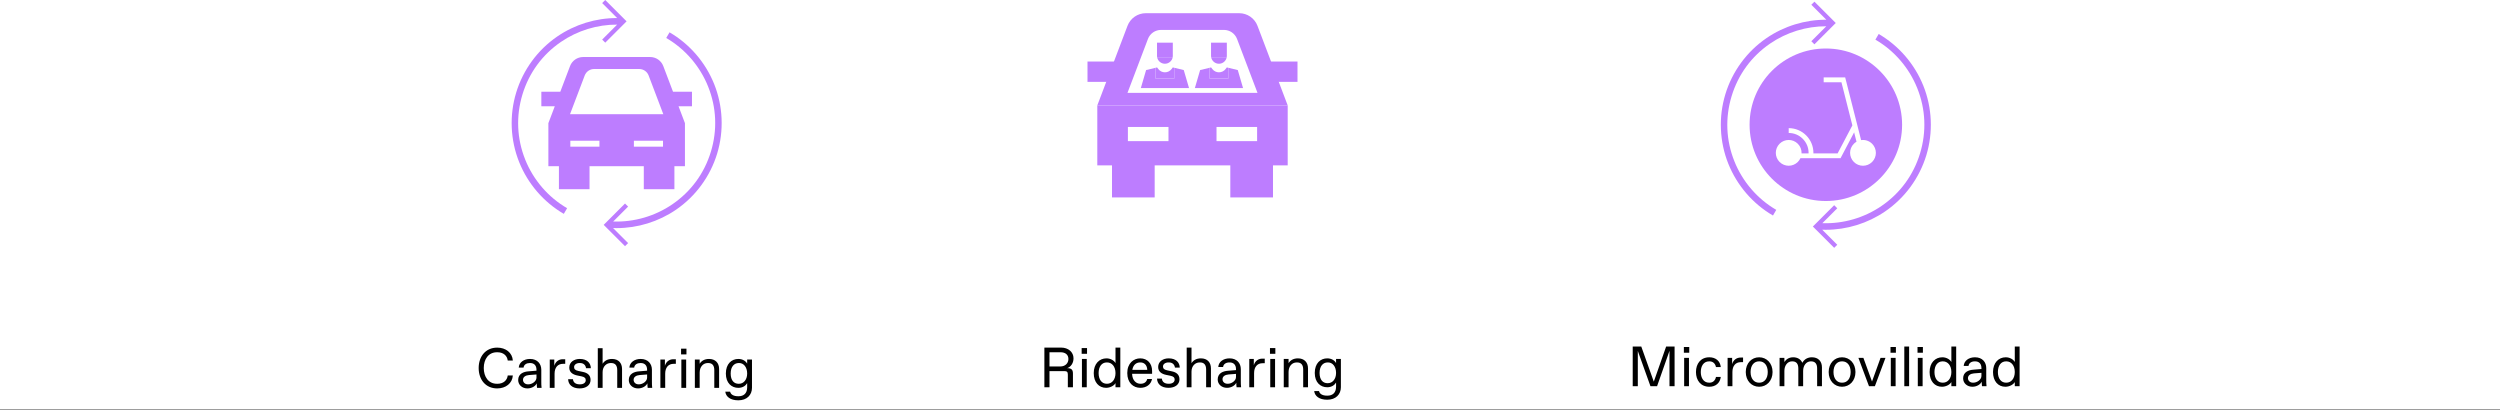
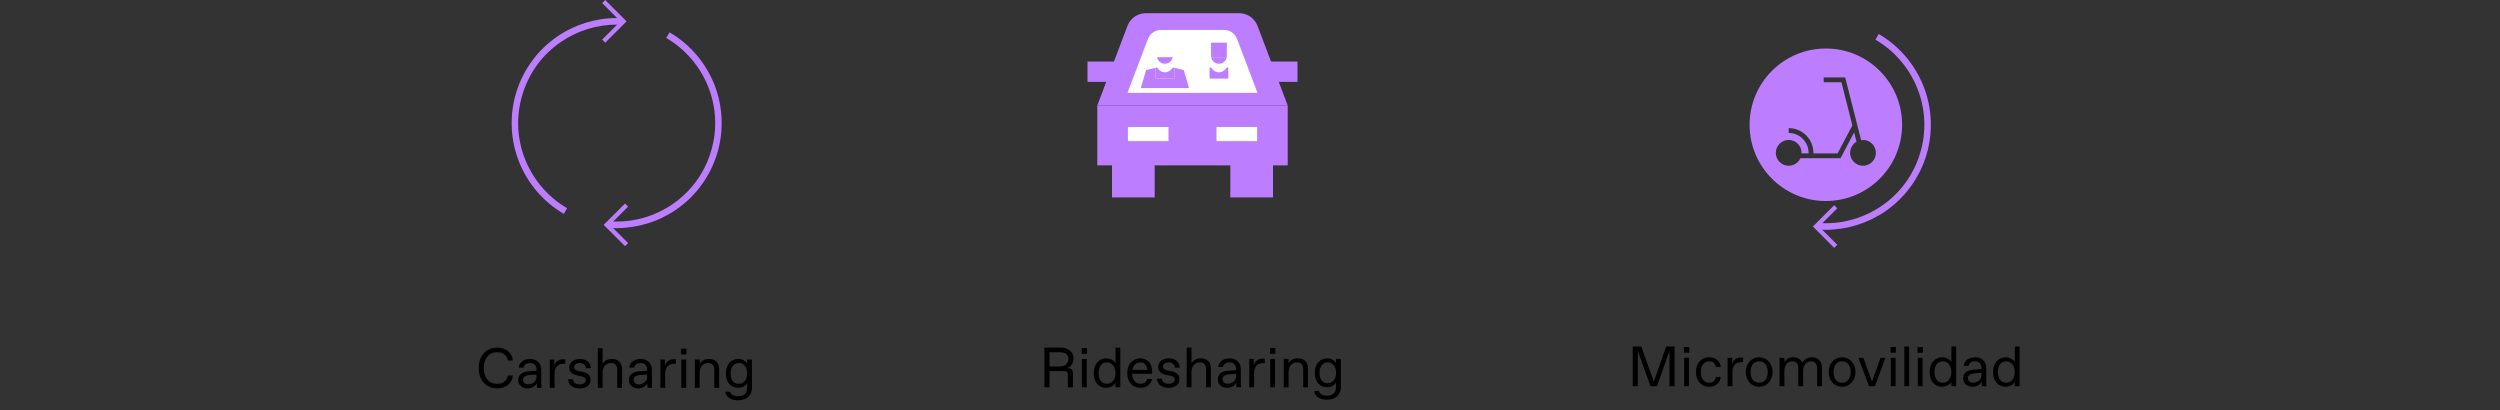
<svg xmlns="http://www.w3.org/2000/svg" width="1500" height="246" viewBox="0 0 1500 246" fill="none">
  <rect x="0" y="0" width="1500" height="246" fill="#333333" stroke="none" />
-   <rect width="1500" height="245.71" fill="white" />
  <g clip-path="url(#clip0_28033_131)">
    <path d="M428.509 50.464C423.293 37.437 413.776 26.403 401.71 19.393L399.738 22.788C411.046 29.361 419.969 39.708 424.865 51.922C429.903 64.502 430.481 78.022 426.537 91.015C422.589 104.012 414.597 114.924 403.412 122.579C392.993 129.712 380.45 133.348 367.921 132.905L376.861 123.965L375.011 122.116L362.216 134.911L375.011 147.706L376.861 145.856L367.837 136.832C368.549 136.857 369.256 136.87 369.968 136.87C382.599 136.87 395.129 133.006 405.628 125.819C417.386 117.772 426.145 105.815 430.291 92.152C434.437 78.489 433.805 63.685 428.509 50.456V50.464Z" fill="#BD7DFF" />
    <path d="M315.14 95.784C310.101 83.204 309.524 69.684 313.467 56.691C317.411 43.698 325.407 32.782 336.593 25.127C346.51 18.34 358.357 14.716 370.28 14.767L361.302 23.745L363.152 25.594L375.947 12.799L363.152 0L361.302 1.85L370.289 10.836C357.574 10.785 344.943 14.645 334.372 21.883C322.614 29.93 313.855 41.886 309.709 55.549C305.563 69.212 306.195 84.017 311.491 97.246C316.707 110.273 326.224 121.307 338.29 128.317L340.262 124.921C328.954 118.349 320.031 108.002 315.135 95.788L315.14 95.784Z" fill="#BD7DFF" />
-     <path d="M386.277 113.5H404.642V99.702H410.97V73.897L407.123 63.76H415.187V55.023H403.808L397.973 39.649C396.73 36.371 393.591 34.206 390.086 34.206H349.91C346.405 34.206 343.266 36.371 342.023 39.649L336.188 55.023H324.809V63.76H332.872L329.026 73.897V99.702H335.354V113.5H353.719V99.702H386.277V113.5ZM350.828 45.29C351.717 42.952 353.959 41.402 356.461 41.402H383.539C386.041 41.402 388.283 42.948 389.172 45.29L397.985 68.513H342.015L350.828 45.29ZM359.663 88.011H342.196V84.43H359.663V88.011ZM380.337 88.011V84.43H397.804V88.011H380.337Z" fill="#BD7DFF" />
  </g>
  <path d="M298.318 233.05C291.416 233.05 287.2 227.78 287.2 220.81C287.2 213.84 291.416 208.57 298.318 208.57C303.452 208.57 307.396 211.63 307.702 216.322H304.642C304.302 213.466 302.058 211.358 298.488 211.358H298.148C293.048 211.358 290.26 215.574 290.26 220.81C290.26 226.046 293.048 230.262 298.148 230.262H298.488C302.058 230.262 304.302 228.154 304.642 225.298H307.702C307.396 229.99 303.452 233.05 298.318 233.05ZM316.447 233.05C313.285 233.05 310.905 230.908 310.905 228.018C310.905 224.176 314.271 223.02 316.991 222.816L321.887 222.408V221.83C321.887 219.28 320.459 217.818 318.113 217.818H317.875C315.971 217.818 314.339 218.736 314.135 220.572H311.245C311.449 217.478 314.237 215.37 318.011 215.37C322.499 215.37 324.777 218.362 324.777 221.83V228.97C324.777 229.99 324.777 231.52 324.947 232.71H322.227C322.091 231.894 322.057 230.398 322.057 229.99C321.377 231.52 319.235 233.05 316.447 233.05ZM316.753 230.602H317.059C319.235 230.602 321.887 228.8 321.887 226.59V224.686L317.433 225.026C315.291 225.196 313.795 226.216 313.795 227.882C313.795 229.446 315.053 230.602 316.753 230.602ZM332.744 232.71H329.854V215.71H332.574V219.484C333.288 216.9 335.362 215.54 337.606 215.54H339.136V218.294H337.776C334.648 218.294 332.744 220.538 332.744 224.21V232.71ZM347.782 233.05C343.328 233.05 340.948 230.704 340.88 227.508H343.77C343.974 229.65 345.64 230.602 347.748 230.602H348.054C350.026 230.602 351.454 229.65 351.454 228.12C351.454 226.964 350.808 226.182 348.904 225.808L346.422 225.298C343.736 224.754 341.56 223.428 341.56 220.538C341.56 217.172 344.552 215.37 347.884 215.37C352.27 215.37 354.446 217.852 354.514 220.912H351.624C351.42 219.28 350.298 217.818 348.054 217.818H347.748C345.708 217.818 344.45 218.94 344.45 220.232C344.45 221.524 345.232 222.204 347.068 222.578L349.754 223.156C352.27 223.666 354.344 224.958 354.344 227.95C354.344 231.078 351.658 233.05 347.782 233.05ZM361.565 232.71H358.675V208.91H361.565V218.26C362.619 216.56 364.455 215.37 367.209 215.37C371.085 215.37 373.227 217.818 373.227 221.388V232.71H370.337V222.068C370.337 219.382 369.215 217.818 366.699 217.818H366.393C363.911 217.818 361.565 219.824 361.565 223.292V232.71ZM382.82 233.05C379.658 233.05 377.278 230.908 377.278 228.018C377.278 224.176 380.644 223.02 383.364 222.816L388.26 222.408V221.83C388.26 219.28 386.832 217.818 384.486 217.818H384.248C382.344 217.818 380.712 218.736 380.508 220.572H377.618C377.822 217.478 380.61 215.37 384.384 215.37C388.872 215.37 391.15 218.362 391.15 221.83V228.97C391.15 229.99 391.15 231.52 391.32 232.71H388.6C388.464 231.894 388.43 230.398 388.43 229.99C387.75 231.52 385.608 233.05 382.82 233.05ZM383.126 230.602H383.432C385.608 230.602 388.26 228.8 388.26 226.59V224.686L383.806 225.026C381.664 225.196 380.168 226.216 380.168 227.882C380.168 229.446 381.426 230.602 383.126 230.602ZM399.117 232.71H396.227V215.71H398.947V219.484C399.661 216.9 401.735 215.54 403.979 215.54H405.509V218.294H404.149C401.021 218.294 399.117 220.538 399.117 224.21V232.71ZM411.871 212.65H408.641V209.182H411.871V212.65ZM411.701 232.71H408.811V215.71H411.701V232.71ZM419.803 232.71H416.913V215.71H419.803V218.26C420.789 216.594 422.659 215.37 425.413 215.37C429.153 215.37 431.465 217.682 431.465 221.422V232.71H428.575V222.102C428.575 219.382 427.453 217.818 424.937 217.818H424.665C421.843 217.818 419.803 220.164 419.803 223.53V232.71ZM442.996 240.19C438.202 240.19 435.516 238.014 435.176 234.988H438.066C438.44 236.824 440.344 237.742 442.826 237.742H443.166C446.056 237.742 448.3 236.178 448.3 232.37V229.888C447.382 231.418 445.614 232.71 442.996 232.71C438.984 232.71 435.516 229.888 435.516 224.108C435.516 218.328 438.916 215.37 442.996 215.37C445.614 215.37 447.484 216.662 448.3 218.192V215.71H451.19V232.676C451.19 236.96 448.164 240.19 442.996 240.19ZM443.132 230.262H443.404C445.988 230.262 448.3 228.018 448.3 224.108C448.3 220.198 446.124 217.818 443.54 217.818H443.234C440.616 217.818 438.406 219.858 438.406 224.108C438.406 228.358 440.48 230.262 443.132 230.262Z" fill="black" />
  <g clip-path="url(#clip1_28033_131)">
    <path d="M772.62 63.25H658.38L676.499 15.504C678.233 10.935 682.61 7.915 687.494 7.915H743.506C748.39 7.915 752.767 10.935 754.501 15.504L772.62 63.25Z" fill="#BD7DFF" />
    <path d="M772.62 63.25H658.38V99.223H772.62V63.25Z" fill="#BD7DFF" />
    <path d="M674.34 36.937H652.5V49.117H674.34V36.937Z" fill="#BD7DFF" />
    <path d="M778.5 36.937H756.66V49.117H778.5V36.937Z" fill="#BD7DFF" />
    <path d="M692.803 83.347H667.2V118.455H692.803V83.347Z" fill="#BD7DFF" />
    <path d="M763.796 83.347H738.193V118.455H763.796V83.347Z" fill="#BD7DFF" />
    <path d="M676.734 80.428H701.09" stroke="white" stroke-width="8.5" stroke-miterlimit="10" />
    <path d="M729.91 80.428H754.266" stroke="white" stroke-width="8.5" stroke-miterlimit="10" />
    <path d="M754.514 55.74H676.486L688.771 23.367C690.01 20.104 693.135 17.949 696.625 17.949H734.371C737.861 17.949 740.986 20.108 742.225 23.367L754.51 55.74H754.514Z" fill="white" />
    <path d="M710.254 42.036L704.563 40.671V47.164H693.328V40.675L687.662 42.036L684.504 52.821H713.413L710.254 42.036Z" fill="#BD7DFF" />
    <path d="M704.563 47.164V40.667L703.681 40.453L702.946 41.419C700.939 44.048 696.982 44.048 694.975 41.419L694.24 40.453L693.332 40.671V47.16H704.567L704.563 47.164Z" fill="#BD7DFF" />
-     <path d="M703.685 33.506V25.597H694.206V33.506C694.206 33.779 694.231 34.043 694.273 34.304H703.618C703.66 34.043 703.685 33.779 703.685 33.506Z" fill="#BD7DFF" />
    <path d="M698.948 38.247C701.296 38.247 703.24 36.542 703.622 34.304H694.277C694.655 36.542 696.604 38.247 698.952 38.247H698.948Z" fill="#BD7DFF" />
-     <path d="M742.67 42.036L736.979 40.671V47.164H725.744V40.675L720.078 42.036L716.92 52.821H745.828L742.67 42.036Z" fill="#BD7DFF" />
    <path d="M736.979 47.164V40.667L736.097 40.453L735.362 41.419C733.354 44.048 729.398 44.048 727.39 41.419L726.655 40.453L725.748 40.671V47.16H736.983L736.979 47.164Z" fill="#BD7DFF" />
    <path d="M736.101 33.506V25.597H726.622V33.506C726.622 33.779 726.647 34.043 726.689 34.304H736.034C736.076 34.043 736.101 33.779 736.101 33.506Z" fill="#BD7DFF" />
    <path d="M731.364 38.247C733.711 38.247 735.656 36.542 736.038 34.304H726.693C727.071 36.542 729.02 38.247 731.368 38.247H731.364Z" fill="#BD7DFF" />
  </g>
  <path d="M629.688 232.355H626.628V208.555H636.692C641.01 208.555 644.104 211.275 644.104 214.981C644.104 217.939 642.472 220.149 640.296 220.897C642.88 220.897 643.764 221.815 643.764 224.195V232.355H640.704V224.773C640.704 223.175 640.194 222.665 638.596 222.665H629.688V232.355ZM629.688 211.343V219.877H636.216C639.072 219.877 641.044 218.007 641.044 215.423C641.044 212.805 639.242 211.343 636.216 211.343H629.688ZM652.221 212.295H648.991V208.827H652.221V212.295ZM652.051 232.355H649.161V215.355H652.051V232.355ZM663.655 232.695C659.337 232.695 656.243 229.397 656.243 223.855C656.243 218.313 659.575 215.015 663.893 215.015C666.205 215.015 668.381 216.205 669.299 217.837V208.555H672.189V232.355H669.299V229.873C668.381 231.505 665.967 232.695 663.655 232.695ZM664.029 230.247H664.267C667.123 230.247 669.299 227.799 669.299 223.855C669.299 219.911 667.123 217.463 664.267 217.463H664.029C661.105 217.463 659.167 219.911 659.167 223.855C659.167 227.799 661.105 230.247 664.029 230.247ZM684.218 232.695C680.002 232.695 676.364 229.737 676.364 223.821C676.364 217.905 680.172 215.015 684.15 215.015C688.502 215.015 691.256 218.143 691.256 222.563V224.263H679.254C679.39 228.445 681.872 230.247 684.184 230.247H684.456C686.326 230.247 687.89 229.329 688.332 227.391H691.222C690.576 230.791 687.72 232.695 684.218 232.695ZM679.39 221.917H688.366C688.23 218.959 686.496 217.463 684.286 217.463H684.014C682.11 217.463 679.968 218.551 679.39 221.917ZM701.122 232.695C696.668 232.695 694.288 230.349 694.22 227.153H697.11C697.314 229.295 698.98 230.247 701.088 230.247H701.394C703.366 230.247 704.794 229.295 704.794 227.765C704.794 226.609 704.148 225.827 702.244 225.453L699.762 224.943C697.076 224.399 694.9 223.073 694.9 220.183C694.9 216.817 697.892 215.015 701.224 215.015C705.61 215.015 707.786 217.497 707.854 220.557H704.964C704.76 218.925 703.638 217.463 701.394 217.463H701.088C699.048 217.463 697.79 218.585 697.79 219.877C697.79 221.169 698.572 221.849 700.408 222.223L703.094 222.801C705.61 223.311 707.684 224.603 707.684 227.595C707.684 230.723 704.998 232.695 701.122 232.695ZM714.904 232.355H712.014V208.555H714.904V217.905C715.958 216.205 717.794 215.015 720.548 215.015C724.424 215.015 726.566 217.463 726.566 221.033V232.355H723.676V221.713C723.676 219.027 722.554 217.463 720.038 217.463H719.732C717.25 217.463 714.904 219.469 714.904 222.937V232.355ZM736.16 232.695C732.998 232.695 730.618 230.553 730.618 227.663C730.618 223.821 733.984 222.665 736.704 222.461L741.6 222.053V221.475C741.6 218.925 740.172 217.463 737.826 217.463H737.588C735.684 217.463 734.052 218.381 733.848 220.217H730.958C731.162 217.123 733.95 215.015 737.724 215.015C742.212 215.015 744.49 218.007 744.49 221.475V228.615C744.49 229.635 744.49 231.165 744.66 232.355H741.94C741.804 231.539 741.77 230.043 741.77 229.635C741.09 231.165 738.948 232.695 736.16 232.695ZM736.466 230.247H736.772C738.948 230.247 741.6 228.445 741.6 226.235V224.331L737.146 224.671C735.004 224.841 733.508 225.861 733.508 227.527C733.508 229.091 734.766 230.247 736.466 230.247ZM752.457 232.355H749.567V215.355H752.287V219.129C753.001 216.545 755.075 215.185 757.319 215.185H758.849V217.939H757.489C754.361 217.939 752.457 220.183 752.457 223.855V232.355ZM765.211 212.295H761.981V208.827H765.211V212.295ZM765.041 232.355H762.151V215.355H765.041V232.355ZM773.143 232.355H770.253V215.355H773.143V217.905C774.129 216.239 775.999 215.015 778.753 215.015C782.493 215.015 784.805 217.327 784.805 221.067V232.355H781.915V221.747C781.915 219.027 780.793 217.463 778.277 217.463H778.005C775.183 217.463 773.143 219.809 773.143 223.175V232.355ZM796.336 239.835C791.542 239.835 788.856 237.659 788.516 234.633H791.406C791.78 236.469 793.684 237.387 796.166 237.387H796.506C799.396 237.387 801.64 235.823 801.64 232.015V229.533C800.722 231.063 798.954 232.355 796.336 232.355C792.324 232.355 788.856 229.533 788.856 223.753C788.856 217.973 792.256 215.015 796.336 215.015C798.954 215.015 800.824 216.307 801.64 217.837V215.355H804.53V232.321C804.53 236.605 801.504 239.835 796.336 239.835ZM796.472 229.907H796.744C799.328 229.907 801.64 227.663 801.64 223.753C801.64 219.843 799.464 217.463 796.88 217.463H796.574C793.956 217.463 791.746 219.503 791.746 223.753C791.746 228.003 793.82 229.907 796.472 229.907Z" fill="black" />
  <g clip-path="url(#clip2_28033_131)">
    <path d="M1049.75 74.855C1049.75 100.125 1070.23 120.609 1095.5 120.609C1120.77 120.609 1141.26 100.125 1141.26 74.855C1141.26 49.585 1120.77 29.101 1095.5 29.101C1070.23 29.101 1049.75 49.585 1049.75 74.855ZM1067.75 86.243C1070.77 83.222 1075.66 83.222 1078.68 86.243C1080.28 87.835 1081.03 89.946 1080.94 92.032H1085.13C1085.13 91.922 1085.15 91.817 1085.15 91.707C1085.15 85.131 1079.8 79.78 1073.22 79.78V76.882C1081.4 76.882 1088.05 83.534 1088.05 91.711C1088.05 91.817 1088.04 91.926 1088.04 92.036H1102.57L1111.42 75.226L1104.86 49.341H1094.2V46.442H1107.11L1116.66 84.065C1118.99 83.719 1121.46 84.448 1123.26 86.247C1126.28 89.268 1126.28 94.163 1123.26 97.184C1120.24 100.205 1115.34 100.205 1112.32 97.184C1109.3 94.163 1109.3 89.268 1112.32 86.247C1112.81 85.763 1113.34 85.358 1113.9 85.025L1112.48 79.426L1104.32 94.934H1080.25C1079.87 95.748 1079.35 96.51 1078.68 97.18C1075.66 100.201 1070.77 100.201 1067.75 97.18C1064.73 94.159 1064.73 89.264 1067.75 86.243Z" fill="#BD7DFF" />
    <path d="M1154.01 51.464C1148.79 38.437 1139.28 27.403 1127.21 20.393L1125.24 23.788C1136.55 30.361 1145.47 40.708 1150.36 52.922C1155.4 65.502 1155.98 79.022 1152.04 92.015C1148.09 105.012 1140.1 115.924 1128.91 123.579C1118.49 130.712 1105.95 134.348 1093.42 133.905L1102.36 124.965L1100.51 123.116L1087.72 135.911L1100.51 148.706L1102.36 146.856L1093.34 137.832C1094.05 137.857 1094.76 137.87 1095.47 137.87C1108.1 137.87 1120.63 134.011 1131.13 126.819C1142.89 118.772 1151.65 106.815 1155.8 93.152C1159.94 79.489 1159.31 64.685 1154.01 51.456L1154.01 51.464Z" fill="#BD7DFF" />
-     <path d="M1040.64 96.784C1035.6 84.204 1035.02 70.684 1038.97 57.691C1042.91 44.698 1050.91 33.782 1062.09 26.127C1072.01 19.34 1083.86 15.716 1095.78 15.767L1086.8 24.745L1088.65 26.594L1101.45 13.799L1088.65 1L1086.8 2.85L1095.79 11.836C1083.07 11.785 1070.44 15.645 1059.87 22.883C1048.11 30.93 1039.35 42.886 1035.21 56.549C1031.06 70.212 1031.7 85.017 1036.99 98.246C1042.21 111.273 1051.72 122.307 1063.79 129.317L1065.76 125.921C1054.45 119.349 1045.53 109.002 1040.64 96.788L1040.64 96.784Z" fill="#BD7DFF" />
  </g>
  <path d="M992.276 228.99L999.688 207.91H1004.75V231.71H1001.69V210.494L994.248 231.71H990.27L982.688 210.562V231.71H979.628V207.91H984.762L992.276 228.99ZM1013.55 211.65H1010.32V208.182H1013.55V211.65ZM1013.38 231.71H1010.49V214.71H1013.38V231.71ZM1025.6 232.05C1020.43 232.05 1017.58 228.208 1017.58 223.21C1017.58 218.212 1020.43 214.37 1025.6 214.37C1029.41 214.37 1032.13 216.614 1032.47 220.252H1029.58C1029.24 218.246 1027.81 216.818 1025.77 216.818H1025.46C1022.06 216.818 1020.47 219.81 1020.47 223.21C1020.47 226.61 1022.06 229.602 1025.46 229.602H1025.77C1027.81 229.602 1029.24 228.14 1029.58 226.168H1032.47C1032.03 229.772 1029.41 232.05 1025.6 232.05ZM1039.45 231.71H1036.56V214.71H1039.28V218.484C1039.99 215.9 1042.07 214.54 1044.31 214.54H1045.84V217.294H1044.48C1041.35 217.294 1039.45 219.538 1039.45 223.21V231.71ZM1055.48 232.05C1050.96 232.05 1047.46 228.48 1047.46 223.21C1047.46 217.94 1050.96 214.37 1055.48 214.37C1060 214.37 1063.54 217.94 1063.54 223.21C1063.54 228.48 1060 232.05 1055.48 232.05ZM1055.35 229.602H1055.65C1058.51 229.602 1060.65 227.256 1060.65 223.21C1060.65 219.164 1058.51 216.818 1055.65 216.818H1055.35C1052.49 216.818 1050.35 219.164 1050.35 223.21C1050.35 227.256 1052.49 229.602 1055.35 229.602ZM1070.63 231.71H1067.74V214.71H1070.63V217.192C1071.65 215.594 1073.42 214.37 1075.9 214.37C1078.35 214.37 1080.39 215.424 1081.41 217.668C1082.7 215.322 1084.87 214.37 1087.15 214.37C1090.86 214.37 1093.17 216.682 1093.17 220.422V231.71H1090.28V221.102C1090.28 218.382 1089.16 216.818 1086.68 216.818H1086.44C1083.92 216.818 1081.88 219.164 1081.88 222.53V231.71H1078.99V221.102C1078.99 218.382 1077.9 216.818 1075.42 216.818H1075.15C1072.63 216.818 1070.63 219.164 1070.63 222.53V231.71ZM1105.22 232.05C1100.7 232.05 1097.2 228.48 1097.2 223.21C1097.2 217.94 1100.7 214.37 1105.22 214.37C1109.74 214.37 1113.28 217.94 1113.28 223.21C1113.28 228.48 1109.74 232.05 1105.22 232.05ZM1105.08 229.602H1105.39C1108.25 229.602 1110.39 227.256 1110.39 223.21C1110.39 219.164 1108.25 216.818 1105.39 216.818H1105.08C1102.23 216.818 1100.09 219.164 1100.09 223.21C1100.09 227.256 1102.23 229.602 1105.08 229.602ZM1123.2 228.922L1128.33 214.71H1131.29L1124.93 231.71H1121.39L1115.04 214.71H1118.03L1123.2 228.922ZM1137.54 211.65H1134.31V208.182H1137.54V211.65ZM1137.37 231.71H1134.48V214.71H1137.37V231.71ZM1145.47 231.71H1142.58V207.91H1145.47V231.71ZM1153.74 211.65H1150.51V208.182H1153.74V211.65ZM1153.57 231.71H1150.68V214.71H1153.57V231.71ZM1165.17 232.05C1160.85 232.05 1157.76 228.752 1157.76 223.21C1157.76 217.668 1161.09 214.37 1165.41 214.37C1167.72 214.37 1169.9 215.56 1170.82 217.192V207.91H1173.71V231.71H1170.82V229.228C1169.9 230.86 1167.48 232.05 1165.17 232.05ZM1165.55 229.602H1165.78C1168.64 229.602 1170.82 227.154 1170.82 223.21C1170.82 219.266 1168.64 216.818 1165.78 216.818H1165.55C1162.62 216.818 1160.68 219.266 1160.68 223.21C1160.68 227.154 1162.62 229.602 1165.55 229.602ZM1183.42 232.05C1180.26 232.05 1177.88 229.908 1177.88 227.018C1177.88 223.176 1181.25 222.02 1183.97 221.816L1188.86 221.408V220.83C1188.86 218.28 1187.44 216.818 1185.09 216.818H1184.85C1182.95 216.818 1181.32 217.736 1181.11 219.572H1178.22C1178.43 216.478 1181.21 214.37 1184.99 214.37C1189.48 214.37 1191.75 217.362 1191.75 220.83V227.97C1191.75 228.99 1191.75 230.52 1191.92 231.71H1189.2C1189.07 230.894 1189.03 229.398 1189.03 228.99C1188.35 230.52 1186.21 232.05 1183.42 232.05ZM1183.73 229.602H1184.04C1186.21 229.602 1188.86 227.8 1188.86 225.59V223.686L1184.41 224.026C1182.27 224.196 1180.77 225.216 1180.77 226.882C1180.77 228.446 1182.03 229.602 1183.73 229.602ZM1203.22 232.05C1198.9 232.05 1195.81 228.752 1195.81 223.21C1195.81 217.668 1199.14 214.37 1203.46 214.37C1205.77 214.37 1207.95 215.56 1208.87 217.192V207.91H1211.76V231.71H1208.87V229.228C1207.95 230.86 1205.53 232.05 1203.22 232.05ZM1203.6 229.602H1203.83C1206.69 229.602 1208.87 227.154 1208.87 223.21C1208.87 219.266 1206.69 216.818 1203.83 216.818H1203.6C1200.67 216.818 1198.73 219.266 1198.73 223.21C1198.73 227.154 1200.67 229.602 1203.6 229.602Z" fill="black" />
  <defs>
    <clipPath id="clip0_28033_131">
      <rect width="126" height="147.71" fill="white" transform="translate(307)" />
    </clipPath>
    <clipPath id="clip1_28033_131">
      <rect width="126" height="126" fill="white" transform="translate(652.5 0.355)" />
    </clipPath>
    <clipPath id="clip2_28033_131">
      <rect width="126" height="147.71" fill="white" transform="translate(1032.5 1)" />
    </clipPath>
  </defs>
</svg>